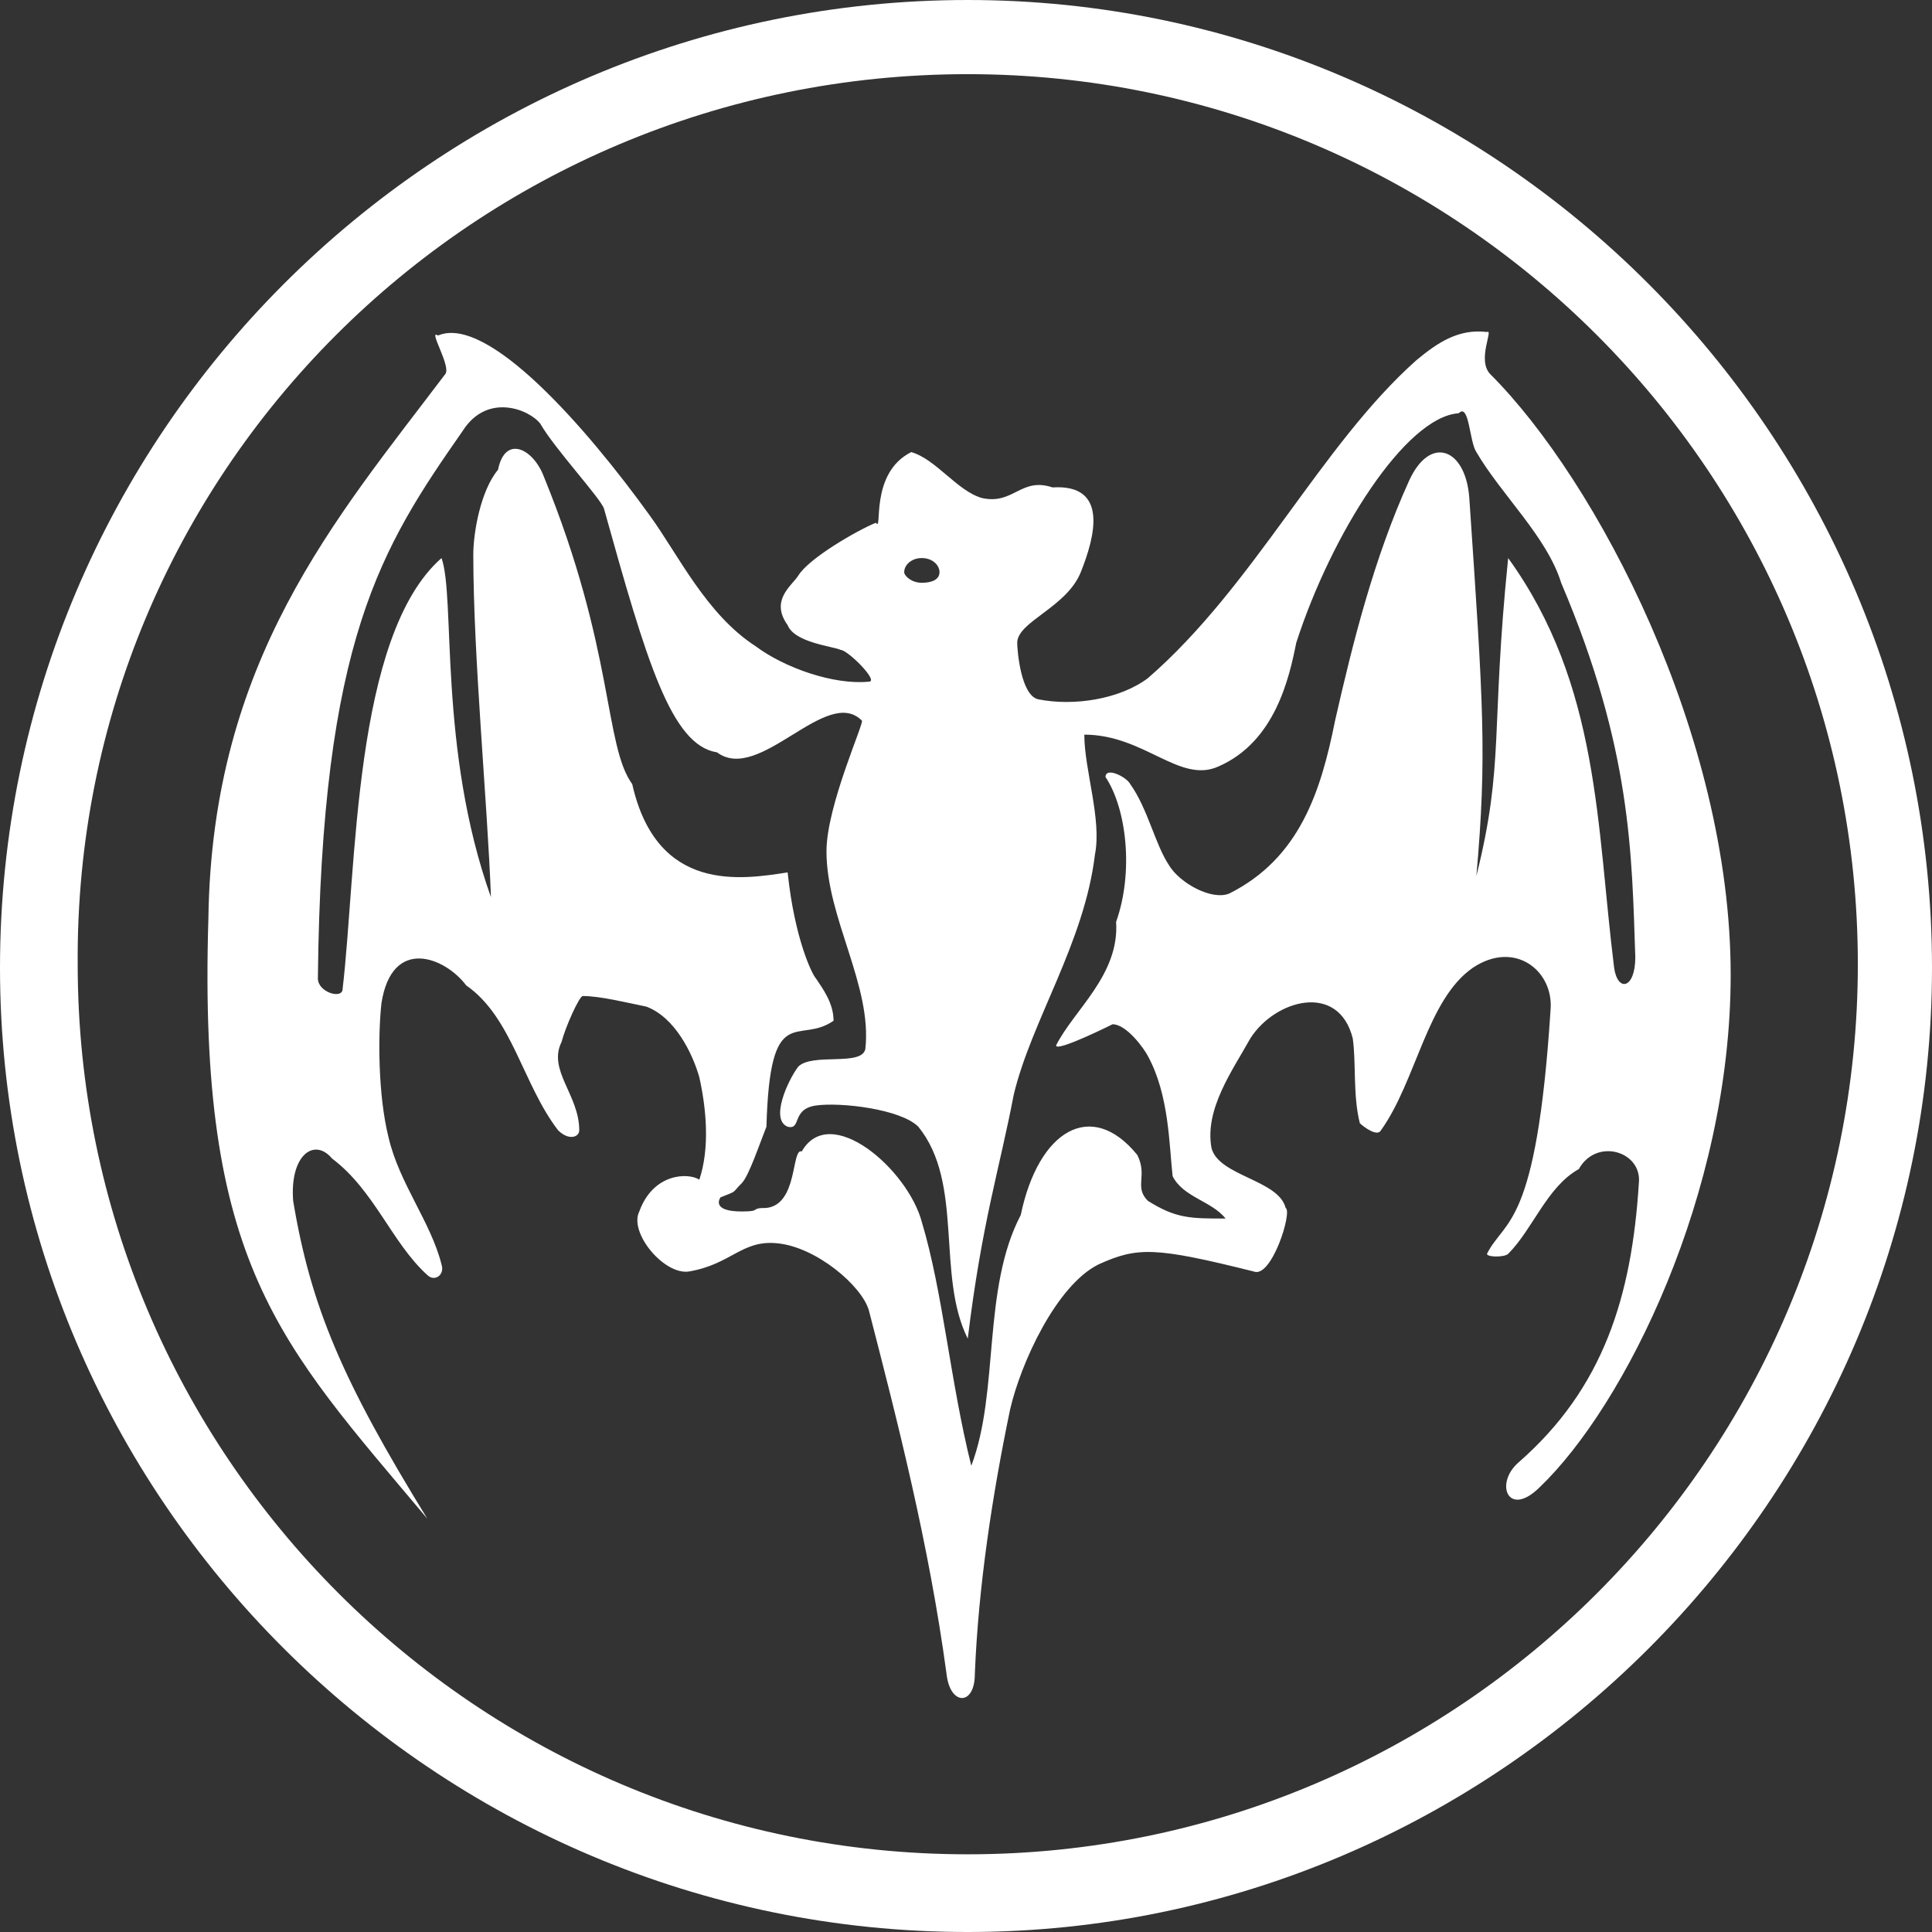
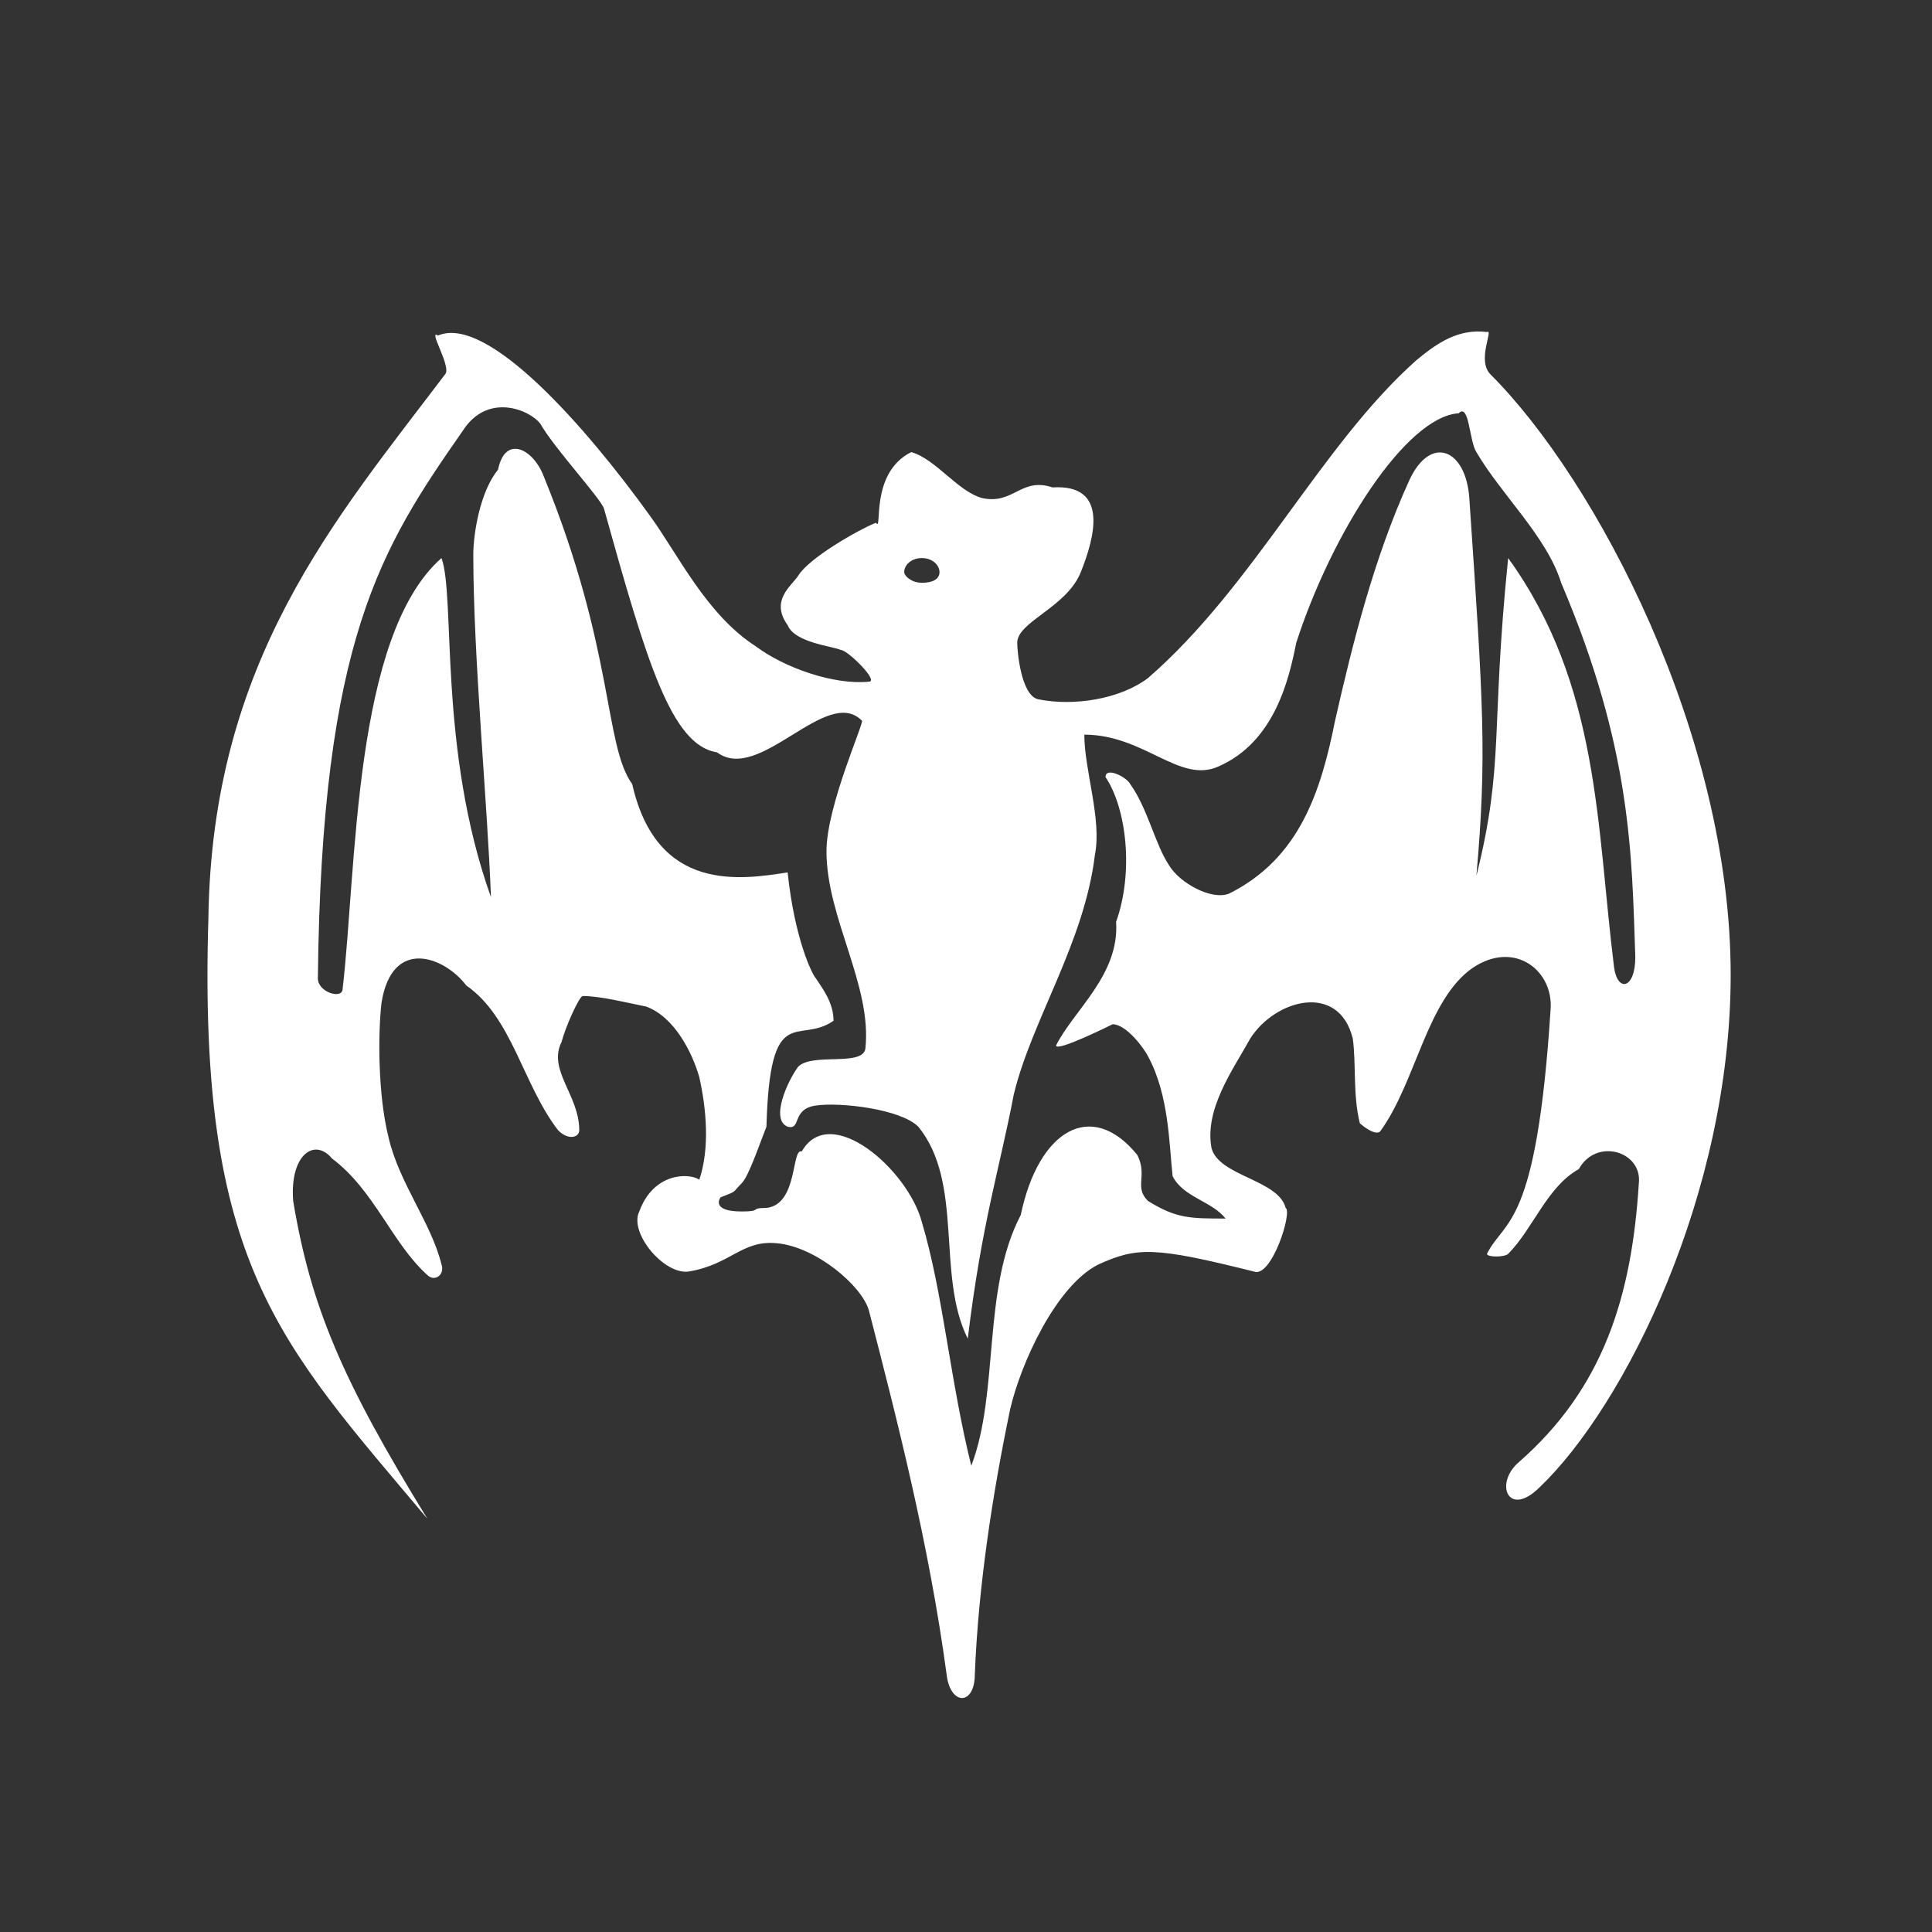
<svg xmlns="http://www.w3.org/2000/svg" width="88" height="88" viewBox="0 0 88 88" fill="none">
  <rect x="0" y="0" width="88" height="88" fill="#333333" stroke="none" />
-   <path fill-rule="evenodd" clip-rule="evenodd" d="M44.08 0C68.212 0 88 19.788 88 44.08C88 68.212 68.212 88 44.08 88C19.788 88 0 68.212 0 44.08C0 19.788 19.788 0 44.08 0ZM44.08 3.378C66.442 3.378 84.622 21.558 84.622 43.92C84.622 66.281 66.442 84.461 44.08 84.461C21.718 84.461 3.539 66.281 3.539 43.92C3.378 21.558 21.558 3.378 44.08 3.378Z" fill="white" />
  <path fill-rule="evenodd" clip-rule="evenodd" d="M59.042 29.28C58.72 30.889 58.077 33.784 55.503 34.91C53.733 35.715 52.124 33.462 49.389 33.462C49.389 35.071 50.194 37.324 49.872 38.932C49.389 42.954 46.976 46.494 46.172 49.872C45.528 53.251 44.724 55.664 44.08 60.973C42.633 58.077 43.92 53.894 41.828 51.32C41.024 50.516 38.289 50.194 37.163 50.355C36.037 50.516 36.519 51.481 35.876 51.32C35.071 50.998 35.876 49.228 36.358 48.585C37.002 47.941 39.254 48.585 39.415 47.781C39.737 44.885 37.645 41.828 37.645 38.772C37.645 36.68 39.415 32.819 39.254 32.819C37.645 31.21 34.589 35.715 32.658 34.267C30.567 33.945 29.441 30.084 27.51 23.166C27.349 22.684 25.258 20.431 24.614 19.305C24.132 18.662 22.201 17.857 21.075 19.627C17.375 24.936 14.64 29.119 14.479 44.563C14.479 45.207 15.605 45.528 15.605 45.046C16.249 39.576 16.088 28.958 20.11 25.419C20.753 27.188 19.949 34.106 22.362 40.863C22.201 36.519 21.558 29.923 21.558 25.258C21.558 24.293 21.879 22.362 22.684 21.397C23.006 19.788 24.293 20.431 24.775 21.718C27.993 29.602 27.51 33.945 28.797 35.715C29.923 40.702 33.784 40.059 35.876 39.737C36.197 42.793 37.002 44.402 37.163 44.563C37.484 45.046 37.967 45.689 37.967 46.494C36.358 47.62 35.071 45.528 34.91 51.32C34.589 52.124 34.106 53.572 33.784 53.894C33.302 54.377 33.623 54.216 32.819 54.538C32.819 54.538 32.336 55.181 33.784 55.181C34.749 55.181 34.106 55.02 34.91 55.02C36.358 54.859 36.037 52.285 36.519 52.446C37.806 50.194 41.346 53.251 41.989 55.664C42.954 58.881 43.276 62.903 44.241 66.764C45.528 63.386 44.724 58.72 46.494 55.342C47.298 51.481 49.711 50.033 51.803 52.607C52.285 53.572 51.642 54.055 52.285 54.698C53.572 55.503 54.216 55.503 55.825 55.503C55.181 54.698 53.894 54.538 53.411 53.572C53.251 52.124 53.25 49.872 52.285 48.102C52.124 47.781 51.32 46.654 50.676 46.654C50.676 46.654 48.102 47.941 48.102 47.62C48.907 46.011 50.998 44.402 50.837 41.989C51.642 39.737 51.32 36.841 50.355 35.393C50.355 34.91 51.32 35.393 51.481 35.715C52.285 36.841 52.607 38.45 53.25 39.415C53.733 40.219 55.181 41.024 55.985 40.702C59.203 39.093 60.168 36.037 60.812 32.819C61.616 29.28 62.581 25.419 64.19 21.879C65.155 19.788 66.764 20.431 66.925 22.684C67.569 32.175 67.729 34.428 67.247 39.898C68.534 34.749 67.89 33.302 68.695 25.419C72.877 31.21 72.717 37.645 73.521 44.08C73.682 45.207 74.486 45.046 74.486 43.598C74.325 38.932 74.325 34.106 71.108 26.545C70.464 24.453 68.373 22.523 67.247 20.592C66.925 20.11 66.925 18.34 66.442 18.823C64.029 18.983 60.651 24.293 59.042 29.28ZM64.512 16.41C65.477 15.605 66.442 14.962 67.729 15.123C68.051 14.962 67.247 16.41 67.89 17.053C72.717 21.879 78.83 33.462 78.83 44.402C78.83 54.377 74.004 64.029 70.143 67.729C68.695 69.177 68.051 67.569 69.177 66.603C73.038 63.225 74.325 59.042 74.647 53.894C74.808 52.446 72.717 51.803 71.912 53.251C70.464 54.055 69.821 55.985 68.695 57.111C68.534 57.272 67.729 57.272 67.729 57.111C68.534 55.503 69.982 55.985 70.625 46.011C70.786 44.241 69.016 42.793 67.086 44.08C64.995 45.528 64.512 49.228 62.903 51.481C62.742 51.803 62.099 51.32 61.938 51.159C61.616 49.872 61.777 48.424 61.616 47.298C60.973 44.724 58.077 45.528 56.951 47.298C56.146 48.746 54.859 50.516 55.181 52.285C55.503 53.572 58.238 53.733 58.559 55.02C58.881 55.181 57.916 58.238 57.111 57.916C52.607 56.79 51.803 56.79 50.033 57.594C48.102 58.559 46.494 62.099 46.011 64.19C45.207 68.051 44.563 72.234 44.402 76.256C44.402 77.704 43.276 77.704 43.115 76.256C42.311 70.303 40.863 64.673 39.576 59.686C39.254 58.559 37.163 56.79 35.393 56.629C33.784 56.468 33.302 57.594 31.371 57.916C30.245 58.077 28.636 56.146 29.119 55.181C29.762 53.411 31.371 53.411 31.854 53.733C32.336 52.285 32.175 50.516 31.854 49.068C31.532 47.941 30.728 46.333 29.441 45.85C28.636 45.689 27.349 45.367 26.545 45.367C26.384 45.367 25.74 46.815 25.579 47.459C24.936 48.746 26.384 49.872 26.384 51.481C26.384 51.803 25.901 51.963 25.419 51.481C23.81 49.389 23.327 46.333 21.236 44.885C20.271 43.598 17.857 42.633 17.375 45.689C17.214 47.137 17.214 49.872 17.697 51.803C18.179 53.894 19.627 55.664 20.11 57.594C20.271 58.077 19.788 58.398 19.466 58.077C17.857 56.629 17.053 54.216 15.123 52.768C14.318 51.803 13.192 52.607 13.353 54.698C14.157 59.525 15.605 62.903 19.466 69.177C12.709 61.133 9.009 57.594 9.492 41.828C9.653 30.084 15.283 23.649 20.271 17.053C20.592 16.731 19.466 14.962 19.949 15.283C22.201 14.318 26.706 19.466 29.602 23.488C30.889 25.258 32.175 27.993 34.428 29.441C35.715 30.406 37.967 31.21 39.576 31.049C40.059 31.049 38.611 29.602 38.289 29.602C37.967 29.441 36.197 29.28 35.876 28.475C35.071 27.349 36.037 26.706 36.358 26.223C36.841 25.419 39.093 24.132 39.898 23.81C40.219 24.293 39.576 21.558 41.506 20.592C42.633 20.914 43.598 22.362 44.724 22.684C46.172 23.006 46.494 21.718 47.941 22.201C50.516 22.04 49.872 24.453 49.228 26.062C48.585 27.671 46.333 28.314 46.333 29.28C46.333 29.602 46.494 31.693 47.298 31.854C48.907 32.175 50.998 31.854 52.285 30.889C57.111 26.706 60.168 20.271 64.512 16.41ZM41.989 25.419C42.472 25.419 42.793 25.74 42.793 26.062C42.793 26.384 42.472 26.545 41.989 26.545C41.506 26.545 41.185 26.223 41.185 26.062C41.185 25.74 41.506 25.419 41.989 25.419Z" fill="white" />
</svg>